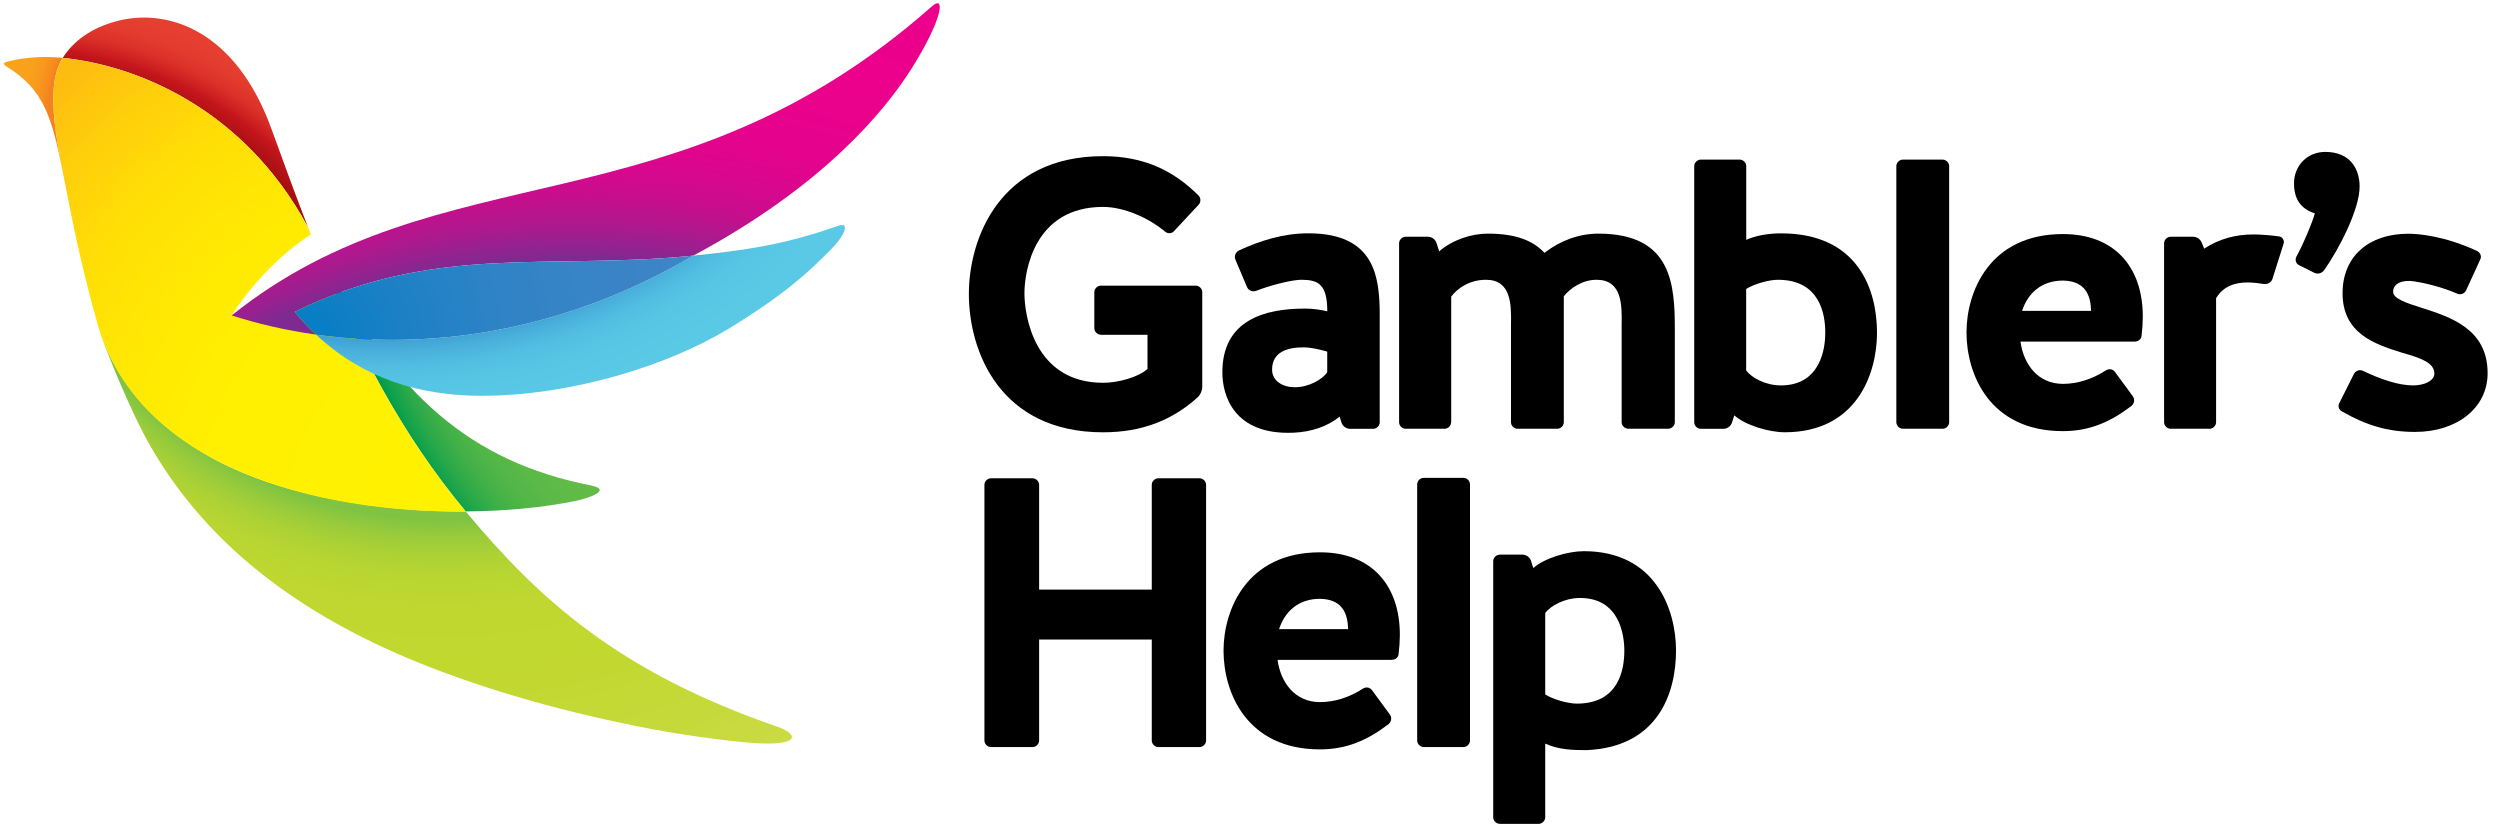
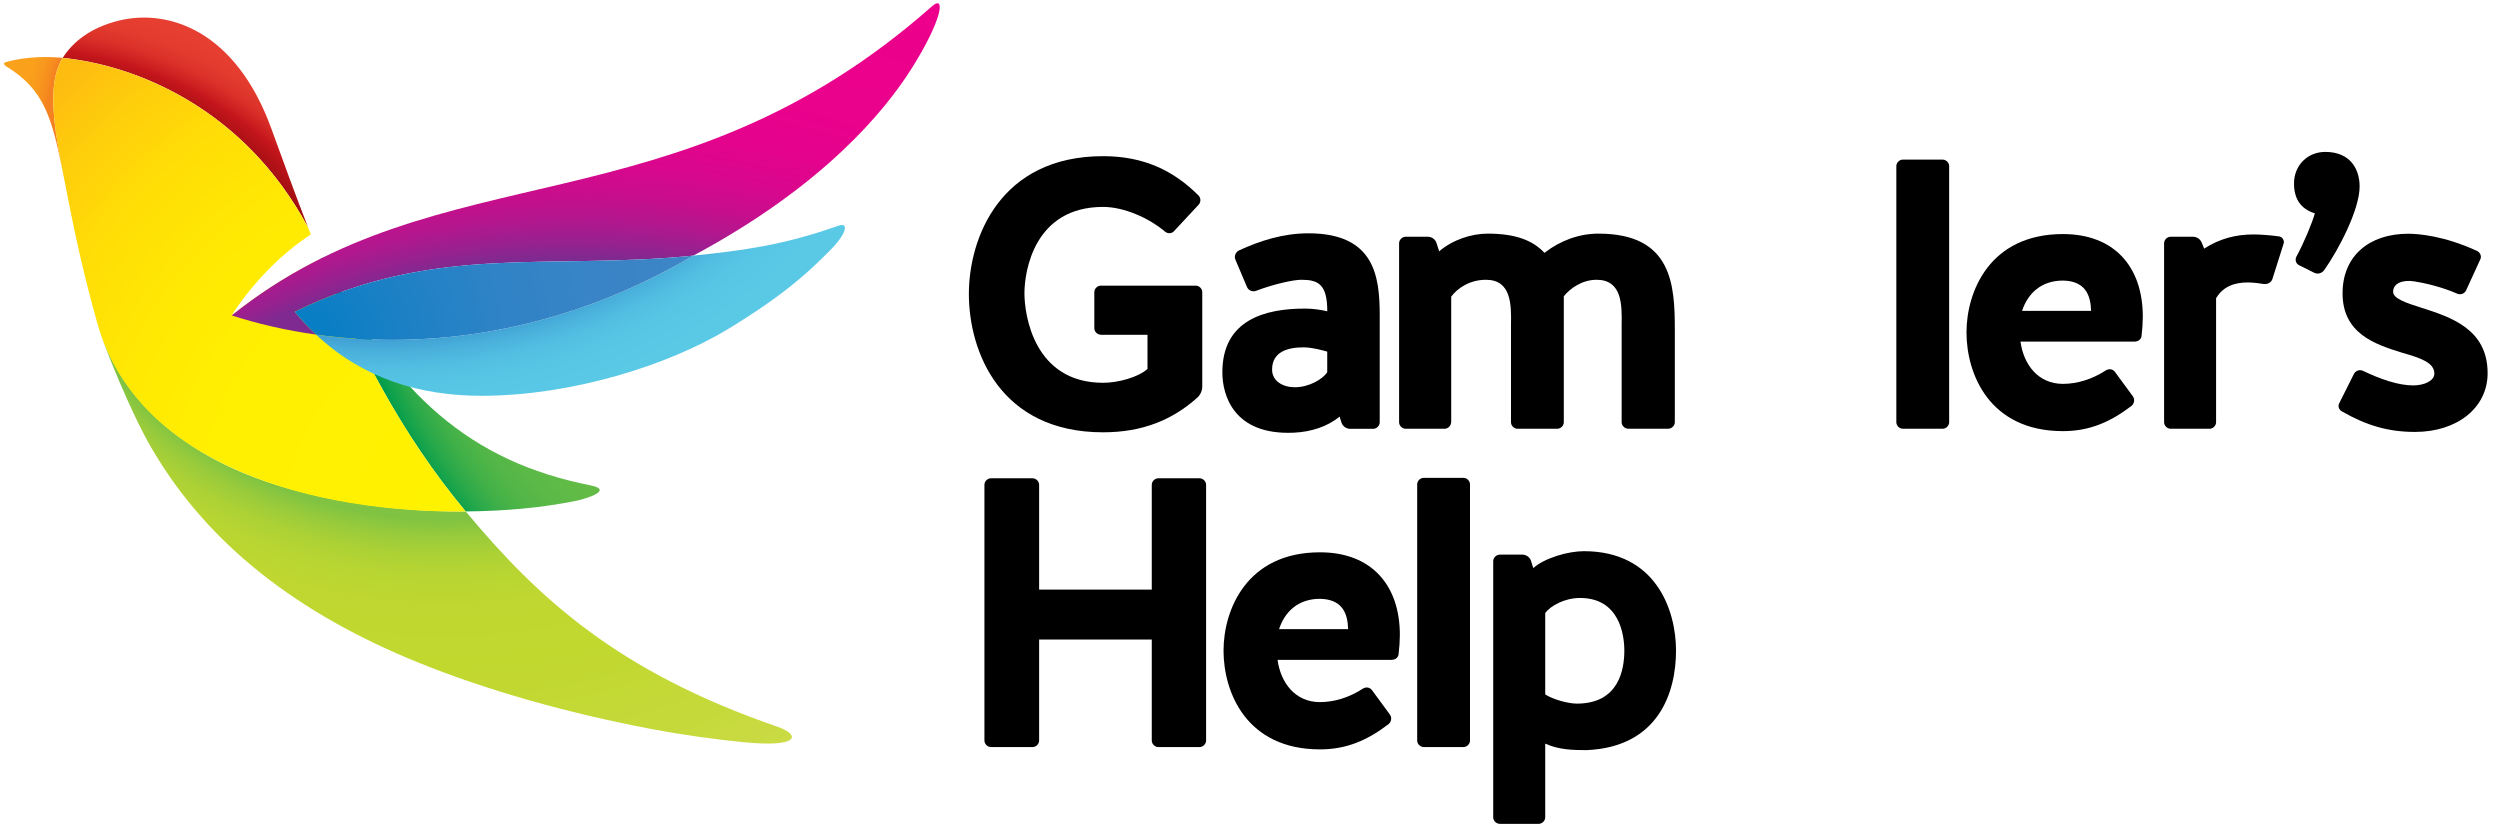
<svg xmlns="http://www.w3.org/2000/svg" width="157" height="52" viewBox="0 0 157 52" fill="none">
  <g clip-path="url(#clip0_18_410)">
    <path d="M69.133 21.02C68.916 21.02 68.723 20.828 68.723 20.612V18.346C68.723 18.13 68.916 17.938 69.133 17.938H75.092C75.309 17.938 75.502 18.13 75.502 18.346V24.255C75.502 24.522 75.404 24.762 75.21 24.954C73.661 26.352 71.772 27.149 69.276 27.149C62.808 27.149 60.845 22.084 60.845 18.464C60.845 14.943 62.808 9.807 69.276 9.807C71.843 9.807 73.708 10.722 75.258 12.268C75.427 12.437 75.427 12.704 75.258 12.873L73.708 14.537C73.562 14.682 73.321 14.682 73.152 14.537C72.158 13.693 70.585 12.994 69.276 12.994C64.938 12.994 64.335 17.046 64.335 18.42C64.335 19.795 64.942 24.039 69.276 24.039C70.222 24.039 71.456 23.701 72.063 23.171V21.024H69.133V21.02Z" fill="black" />
    <path d="M82.166 14.652C86.307 14.652 86.646 17.33 86.646 19.791V26.521C86.646 26.737 86.453 26.93 86.236 26.93H84.781C84.54 26.93 84.319 26.761 84.248 26.545L84.126 26.16C83.377 26.788 82.332 27.125 81.243 27.173C77.466 27.341 76.764 24.809 76.764 23.384C76.764 20.078 79.453 19.379 81.949 19.379C82.458 19.379 82.919 19.45 83.353 19.548C83.353 17.86 82.797 17.57 81.728 17.57C81.22 17.57 80.009 17.836 78.87 18.268C78.653 18.343 78.408 18.245 78.313 18.029L77.588 16.317C77.489 16.101 77.588 15.858 77.781 15.739C79.138 15.111 80.592 14.652 82.166 14.652ZM83.353 22.081C82.99 21.983 82.407 21.814 81.851 21.814C80.881 21.814 79.887 22.081 79.887 23.212C79.887 23.934 80.565 24.319 81.315 24.319C82.21 24.319 83.058 23.813 83.35 23.381V22.081H83.353Z" fill="black" />
    <path d="M91.129 26.518C91.129 26.734 90.936 26.926 90.719 26.926H88.274C88.057 26.926 87.863 26.734 87.863 26.518V15.277C87.863 15.061 88.057 14.868 88.274 14.868H89.678C89.918 14.868 90.139 15.037 90.21 15.253L90.38 15.783C91.228 15.061 92.391 14.672 93.432 14.672C95.199 14.672 96.267 15.105 96.993 15.878C97.986 15.105 99.173 14.672 100.384 14.672C105.01 14.672 105.179 17.88 105.179 20.703V26.514C105.179 26.73 104.986 26.923 104.769 26.923H102.249C102.032 26.923 101.839 26.73 101.839 26.514V20.392C101.863 19.136 101.863 17.57 100.265 17.57C99.346 17.57 98.593 18.123 98.207 18.606V26.518C98.207 26.734 98.013 26.926 97.796 26.926H95.3C95.083 26.926 94.89 26.734 94.89 26.518V20.392C94.914 19.136 94.914 17.57 93.317 17.57C92.299 17.57 91.523 18.1 91.136 18.63V26.518H91.129Z" fill="black" />
-     <path d="M117.876 20.899C117.876 23.479 116.591 27.146 112.087 27.146C111.094 27.146 109.615 26.71 108.913 26.085L108.767 26.544C108.696 26.761 108.476 26.93 108.235 26.93H106.807C106.59 26.93 106.397 26.737 106.397 26.521V10.431C106.397 10.215 106.59 10.023 106.807 10.023H109.252C109.469 10.023 109.663 10.215 109.663 10.431V15.064C110.243 14.797 111.043 14.655 111.843 14.655C116.713 14.652 117.876 18.221 117.876 20.899ZM114.628 20.899C114.628 19.717 114.288 17.57 111.647 17.57C111.09 17.57 110.144 17.836 109.659 18.147V23.262C109.975 23.698 110.846 24.204 111.84 24.204C114.339 24.204 114.628 21.864 114.628 20.899Z" fill="black" />
    <path d="M122.407 26.517C122.407 26.734 122.214 26.926 121.997 26.926H119.501C119.284 26.926 119.09 26.734 119.09 26.517V10.431C119.09 10.215 119.284 10.023 119.501 10.023H121.997C122.214 10.023 122.407 10.215 122.407 10.431V26.517Z" fill="black" />
    <path d="M134.494 21.044C134.494 21.284 134.3 21.453 134.056 21.453H126.887C127.08 22.874 127.976 24.107 129.553 24.107C130.448 24.107 131.394 23.816 132.242 23.262C132.435 23.141 132.679 23.164 132.822 23.36L133.938 24.88C134.083 25.072 134.036 25.339 133.866 25.484C132.51 26.521 131.201 27.075 129.553 27.075C124.927 27.075 123.496 23.482 123.496 20.875C123.496 18.343 124.924 14.699 129.553 14.699C132.774 14.699 134.568 16.749 134.568 19.886C134.565 20.271 134.541 20.659 134.494 21.044ZM131.32 19.524C131.296 18.535 130.957 17.644 129.553 17.62C128.196 17.62 127.348 18.417 126.985 19.524H131.32Z" fill="black" />
    <path d="M142.707 17.522C142.636 17.738 142.416 17.86 142.175 17.836C141.86 17.789 141.521 17.738 141.158 17.738C140.381 17.738 139.632 17.954 139.17 18.728V26.517C139.17 26.734 138.977 26.926 138.76 26.926H136.315C136.098 26.926 135.905 26.734 135.905 26.517V15.277C135.905 15.061 136.098 14.868 136.315 14.868H137.719C137.96 14.868 138.18 15.013 138.275 15.253L138.421 15.614C139.391 14.986 140.408 14.723 141.521 14.723C141.931 14.723 142.585 14.77 143.118 14.845C143.335 14.868 143.481 15.108 143.409 15.304L142.707 17.522Z" fill="black" />
    <path d="M144.379 16.654C144.186 16.56 144.112 16.317 144.21 16.124C144.695 15.233 145.204 14 145.373 13.399C144.454 13.109 144.064 12.457 144.064 11.518C144.064 10.408 144.888 9.54 146.028 9.54C147.625 9.54 148.184 10.651 148.184 11.711C148.184 13.159 146.875 15.668 145.956 16.968C145.811 17.161 145.57 17.235 145.349 17.137L144.379 16.654Z" fill="black" />
    <path d="M152.081 19.332C153.899 19.913 156.222 20.659 156.222 23.434C156.222 25.629 154.285 27.125 151.667 27.125C149.972 27.125 148.615 26.717 147.089 25.845C146.872 25.747 146.797 25.484 146.92 25.292L147.839 23.458C147.961 23.266 148.201 23.191 148.395 23.289C149.51 23.82 150.623 24.204 151.545 24.204C152.247 24.204 152.878 23.914 152.878 23.458C152.878 22.759 151.959 22.469 150.867 22.155C149.148 21.625 147.113 20.949 147.113 18.417C147.113 16.077 148.785 14.679 151.23 14.679C151.861 14.679 153.482 14.8 155.567 15.763C155.761 15.861 155.859 16.101 155.761 16.293L154.865 18.248C154.767 18.441 154.526 18.538 154.309 18.441C153.39 18.032 152.251 17.765 151.62 17.671C150.843 17.549 150.287 17.816 150.287 18.322C150.29 18.751 151.087 19.018 152.081 19.332Z" fill="black" />
    <path d="M65.257 46.507C65.257 46.723 65.064 46.916 64.847 46.916H62.232C62.015 46.916 61.822 46.723 61.822 46.507V30.445C61.822 30.228 62.015 30.036 62.232 30.036H64.847C65.064 30.036 65.257 30.228 65.257 30.445V37.029H72.331V30.445C72.331 30.228 72.525 30.036 72.742 30.036H75.332C75.549 30.036 75.743 30.228 75.743 30.445V46.507C75.743 46.723 75.549 46.916 75.332 46.916H72.742C72.525 46.916 72.331 46.723 72.331 46.507V40.162H65.257V46.507Z" fill="black" />
    <path d="M87.836 41.03C87.836 41.27 87.643 41.438 87.399 41.438H80.23C80.423 42.86 81.322 44.093 82.895 44.093C83.79 44.093 84.737 43.802 85.584 43.248C85.778 43.127 86.022 43.151 86.164 43.346L87.28 44.866C87.426 45.058 87.378 45.325 87.209 45.47C85.852 46.507 84.543 47.061 82.895 47.061C78.269 47.061 76.838 43.468 76.838 40.861C76.838 38.329 78.266 34.685 82.895 34.685C86.117 34.685 87.911 36.735 87.911 39.872C87.907 40.26 87.884 40.645 87.836 41.03ZM84.662 39.511C84.638 38.521 84.299 37.63 82.892 37.606C81.535 37.606 80.687 38.403 80.325 39.511H84.662Z" fill="black" />
    <path d="M92.316 46.507C92.316 46.723 92.123 46.915 91.906 46.915H89.41C89.193 46.915 88.999 46.723 88.999 46.507V30.417C88.999 30.201 89.193 30.009 89.41 30.009H91.906C92.123 30.009 92.316 30.201 92.316 30.417V46.507Z" fill="black" />
    <path d="M97.04 46.699V51.329C97.04 51.545 96.847 51.737 96.63 51.737H94.185C93.968 51.737 93.774 51.545 93.774 51.329V35.239C93.774 35.023 93.968 34.831 94.185 34.831H95.612C95.853 34.831 96.074 34.999 96.145 35.215L96.291 35.675C96.993 35.047 98.471 34.614 99.465 34.614C103.972 34.614 105.254 38.282 105.254 40.861C105.254 43.468 104.165 46.916 99.635 47.108C98.76 47.108 97.888 47.084 97.04 46.699ZM97.04 38.498V43.61C97.525 43.924 98.471 44.187 99.028 44.187C101.669 44.187 102.008 42.04 102.008 40.858C102.008 39.892 101.717 37.552 99.221 37.552C98.227 37.556 97.356 38.062 97.04 38.498Z" fill="black" />
    <path d="M37.089 30.482C29.56 28.986 24.839 24.843 20.458 16.455C20.41 16.364 20.359 16.266 20.312 16.171C20.254 16.198 20.197 16.229 20.139 16.256C22.398 21.773 25.128 27.179 29.248 32.119C31.822 32.092 33.972 31.886 36.085 31.471C36.94 31.302 38.51 30.765 37.089 30.482Z" fill="url(#paint0_radial_18_410)" />
    <path d="M0.381 3.894C1.148 3.678 2.423 3.482 3.939 3.634C3.132 4.921 3.227 6.943 3.752 9.763C3.81 10.077 3.871 10.401 3.929 10.729C3.247 7.332 2.745 5.616 0.408 4.178C0.313 4.117 0.12 3.968 0.381 3.894Z" fill="url(#paint1_radial_18_410)" />
    <path d="M3.939 3.634C4.539 2.679 5.658 1.716 7.533 1.277C10.586 0.565 14.801 1.905 17.046 8.091C17.792 10.151 18.545 12.217 19.345 14.274C15.269 6.697 8.415 4.08 3.939 3.634Z" fill="url(#paint2_radial_18_410)" />
    <path d="M13.451 28.834C17.887 31.235 24.232 32.173 29.248 32.119C33.809 37.586 38.805 42.188 48.809 45.632C50.264 46.132 50.301 46.969 46.662 46.608C44.906 46.432 42.857 46.152 40.887 45.777C35.576 44.771 30.544 43.336 26.301 41.621C18.759 38.568 13.082 34.236 9.538 28.179C8.134 25.778 6.567 21.723 6.38 21.135C7.252 23.468 9.039 26.446 13.451 28.834Z" fill="url(#paint3_radial_18_410)" />
    <path d="M20.139 16.259C18.247 17.195 16.385 18.346 14.55 19.811C15.723 17.951 17.589 15.969 19.522 14.723C19.464 14.574 19.403 14.426 19.345 14.281C15.266 6.703 8.415 4.087 3.939 3.637C3.132 4.924 3.227 6.947 3.752 9.766C3.81 10.08 3.871 10.404 3.929 10.732C4.39 13.024 4.919 16.08 6.119 20.325C8.663 29.293 19.807 32.224 29.245 32.123C25.128 27.179 22.398 21.777 20.139 16.259Z" fill="url(#paint4_radial_18_410)" />
    <path d="M19.854 21.014C17.941 20.747 16.161 20.328 14.55 19.808C27.702 9.293 42.315 14.706 58.512 0.409C59.437 -0.408 59.139 1.311 57.236 4.323C55.581 6.94 51.749 11.657 43.542 16.053C34.501 16.978 27.318 15.256 18.508 19.582C18.938 20.102 19.39 20.578 19.854 21.014Z" fill="url(#paint5_radial_18_410)" />
    <path d="M43.539 16.053C46.696 15.729 49.216 15.391 52.651 14.176C53.333 13.936 53.187 14.676 52.061 15.79C51.041 16.799 49.582 18.319 45.73 20.659C41.969 22.942 35.892 24.856 30.235 24.856C26.372 24.856 22.798 23.779 19.851 21.017C26.643 21.966 35.098 21.024 43.539 16.053Z" fill="url(#paint6_radial_18_410)" />
    <path d="M19.854 21.014C19.39 20.578 18.938 20.102 18.504 19.582C27.315 15.256 34.498 16.978 43.539 16.053C35.098 21.024 26.643 21.966 19.854 21.014Z" fill="url(#paint7_radial_18_410)" />
  </g>
  <defs>
    <radialGradient id="paint0_radial_18_410" cx="0" cy="0" r="1" gradientUnits="userSpaceOnUse" gradientTransform="translate(57.764 9.549) scale(36.88 36.72)">
      <stop offset="0.647" stop-color="#65BC46" />
      <stop offset="0.805" stop-color="#63BB46" />
      <stop offset="0.862" stop-color="#5CB947" />
      <stop offset="0.903" stop-color="#51B647" />
      <stop offset="0.936" stop-color="#40B048" />
      <stop offset="0.964" stop-color="#2AA94A" />
      <stop offset="0.989" stop-color="#0FA14B" />
      <stop offset="1" stop-color="#009C4C" />
    </radialGradient>
    <radialGradient id="paint1_radial_18_410" cx="0" cy="0" r="1" gradientUnits="userSpaceOnUse" gradientTransform="translate(20.087 9.425) scale(20.227 20.139)">
      <stop offset="0.857" stop-color="#F58220" />
      <stop offset="0.869" stop-color="#F68B1F" />
      <stop offset="0.896" stop-color="#F8981D" />
      <stop offset="0.93" stop-color="#FAA01B" />
      <stop offset="1" stop-color="#FAA21B" />
    </radialGradient>
    <radialGradient id="paint2_radial_18_410" cx="0" cy="0" r="1" gradientUnits="userSpaceOnUse" gradientTransform="translate(0.788 27.604) scale(27.671 27.551)">
      <stop offset="0.662" stop-color="#670000" />
      <stop offset="0.704" stop-color="#6C0102" />
      <stop offset="0.756" stop-color="#7C0506" />
      <stop offset="0.814" stop-color="#950B0E" />
      <stop offset="0.875" stop-color="#B81318" />
      <stop offset="0.893" stop-color="#C4161C" />
      <stop offset="0.903" stop-color="#CB1E20" />
      <stop offset="0.932" stop-color="#DA3029" />
      <stop offset="0.964" stop-color="#E33B2E" />
      <stop offset="1" stop-color="#E63E30" />
    </radialGradient>
    <radialGradient id="paint3_radial_18_410" cx="0" cy="0" r="1" gradientUnits="userSpaceOnUse" gradientTransform="translate(27.887 4.62) scale(47.357 47.152)">
      <stop offset="0.595" stop-color="#80C342" />
      <stop offset="0.596" stop-color="#82C441" />
      <stop offset="0.617" stop-color="#99CB3B" />
      <stop offset="0.641" stop-color="#ABD135" />
      <stop offset="0.669" stop-color="#B8D532" />
      <stop offset="0.707" stop-color="#BFD730" />
      <stop offset="0.791" stop-color="#C1D82F" />
      <stop offset="0.906" stop-color="#C5D939" />
      <stop offset="1" stop-color="#CADB44" />
    </radialGradient>
    <radialGradient id="paint4_radial_18_410" cx="0" cy="0" r="1" gradientUnits="userSpaceOnUse" gradientTransform="translate(30.112 32.61) scale(38.05 37.886)">
      <stop stop-color="#FFF200" />
      <stop offset="0.428" stop-color="#FFF001" />
      <stop offset="0.636" stop-color="#FFE803" />
      <stop offset="0.796" stop-color="#FFDB07" />
      <stop offset="0.931" stop-color="#FEC90D" />
      <stop offset="1" stop-color="#FEBC11" />
    </radialGradient>
    <radialGradient id="paint5_radial_18_410" cx="0" cy="0" r="1" gradientUnits="userSpaceOnUse" gradientTransform="translate(35.918 63.4) scale(67.712 67.419)">
      <stop offset="0.7" stop-color="#7F2A90" />
      <stop offset="0.714" stop-color="#96218F" />
      <stop offset="0.735" stop-color="#B1178E" />
      <stop offset="0.758" stop-color="#C70E8D" />
      <stop offset="0.786" stop-color="#D8088D" />
      <stop offset="0.82" stop-color="#E3038C" />
      <stop offset="0.868" stop-color="#EA018C" />
      <stop offset="1" stop-color="#EC008C" />
    </radialGradient>
    <radialGradient id="paint6_radial_18_410" cx="0" cy="0" r="1" gradientUnits="userSpaceOnUse" gradientTransform="translate(24.06 -11.392) scale(37.943 37.779)">
      <stop offset="0.869" stop-color="#41A3D5" />
      <stop offset="0.885" stop-color="#49AFDB" />
      <stop offset="0.913" stop-color="#52BEE1" />
      <stop offset="0.947" stop-color="#57C6E5" />
      <stop offset="1" stop-color="#59C9E6" />
    </radialGradient>
    <radialGradient id="paint7_radial_18_410" cx="0" cy="0" r="1" gradientUnits="userSpaceOnUse" gradientTransform="translate(18.606 21.641) scale(26.085 25.972)">
      <stop stop-color="#007DC5" />
      <stop offset="0.238" stop-color="#1A80C5" />
      <stop offset="0.486" stop-color="#2E83C6" />
      <stop offset="0.739" stop-color="#3984C6" />
      <stop offset="1" stop-color="#3D85C6" />
    </radialGradient>
    <clipPath id="clip0_18_410">
      <rect width="156" height="52" fill="white" transform="translate(0.25)" />
    </clipPath>
  </defs>
</svg>